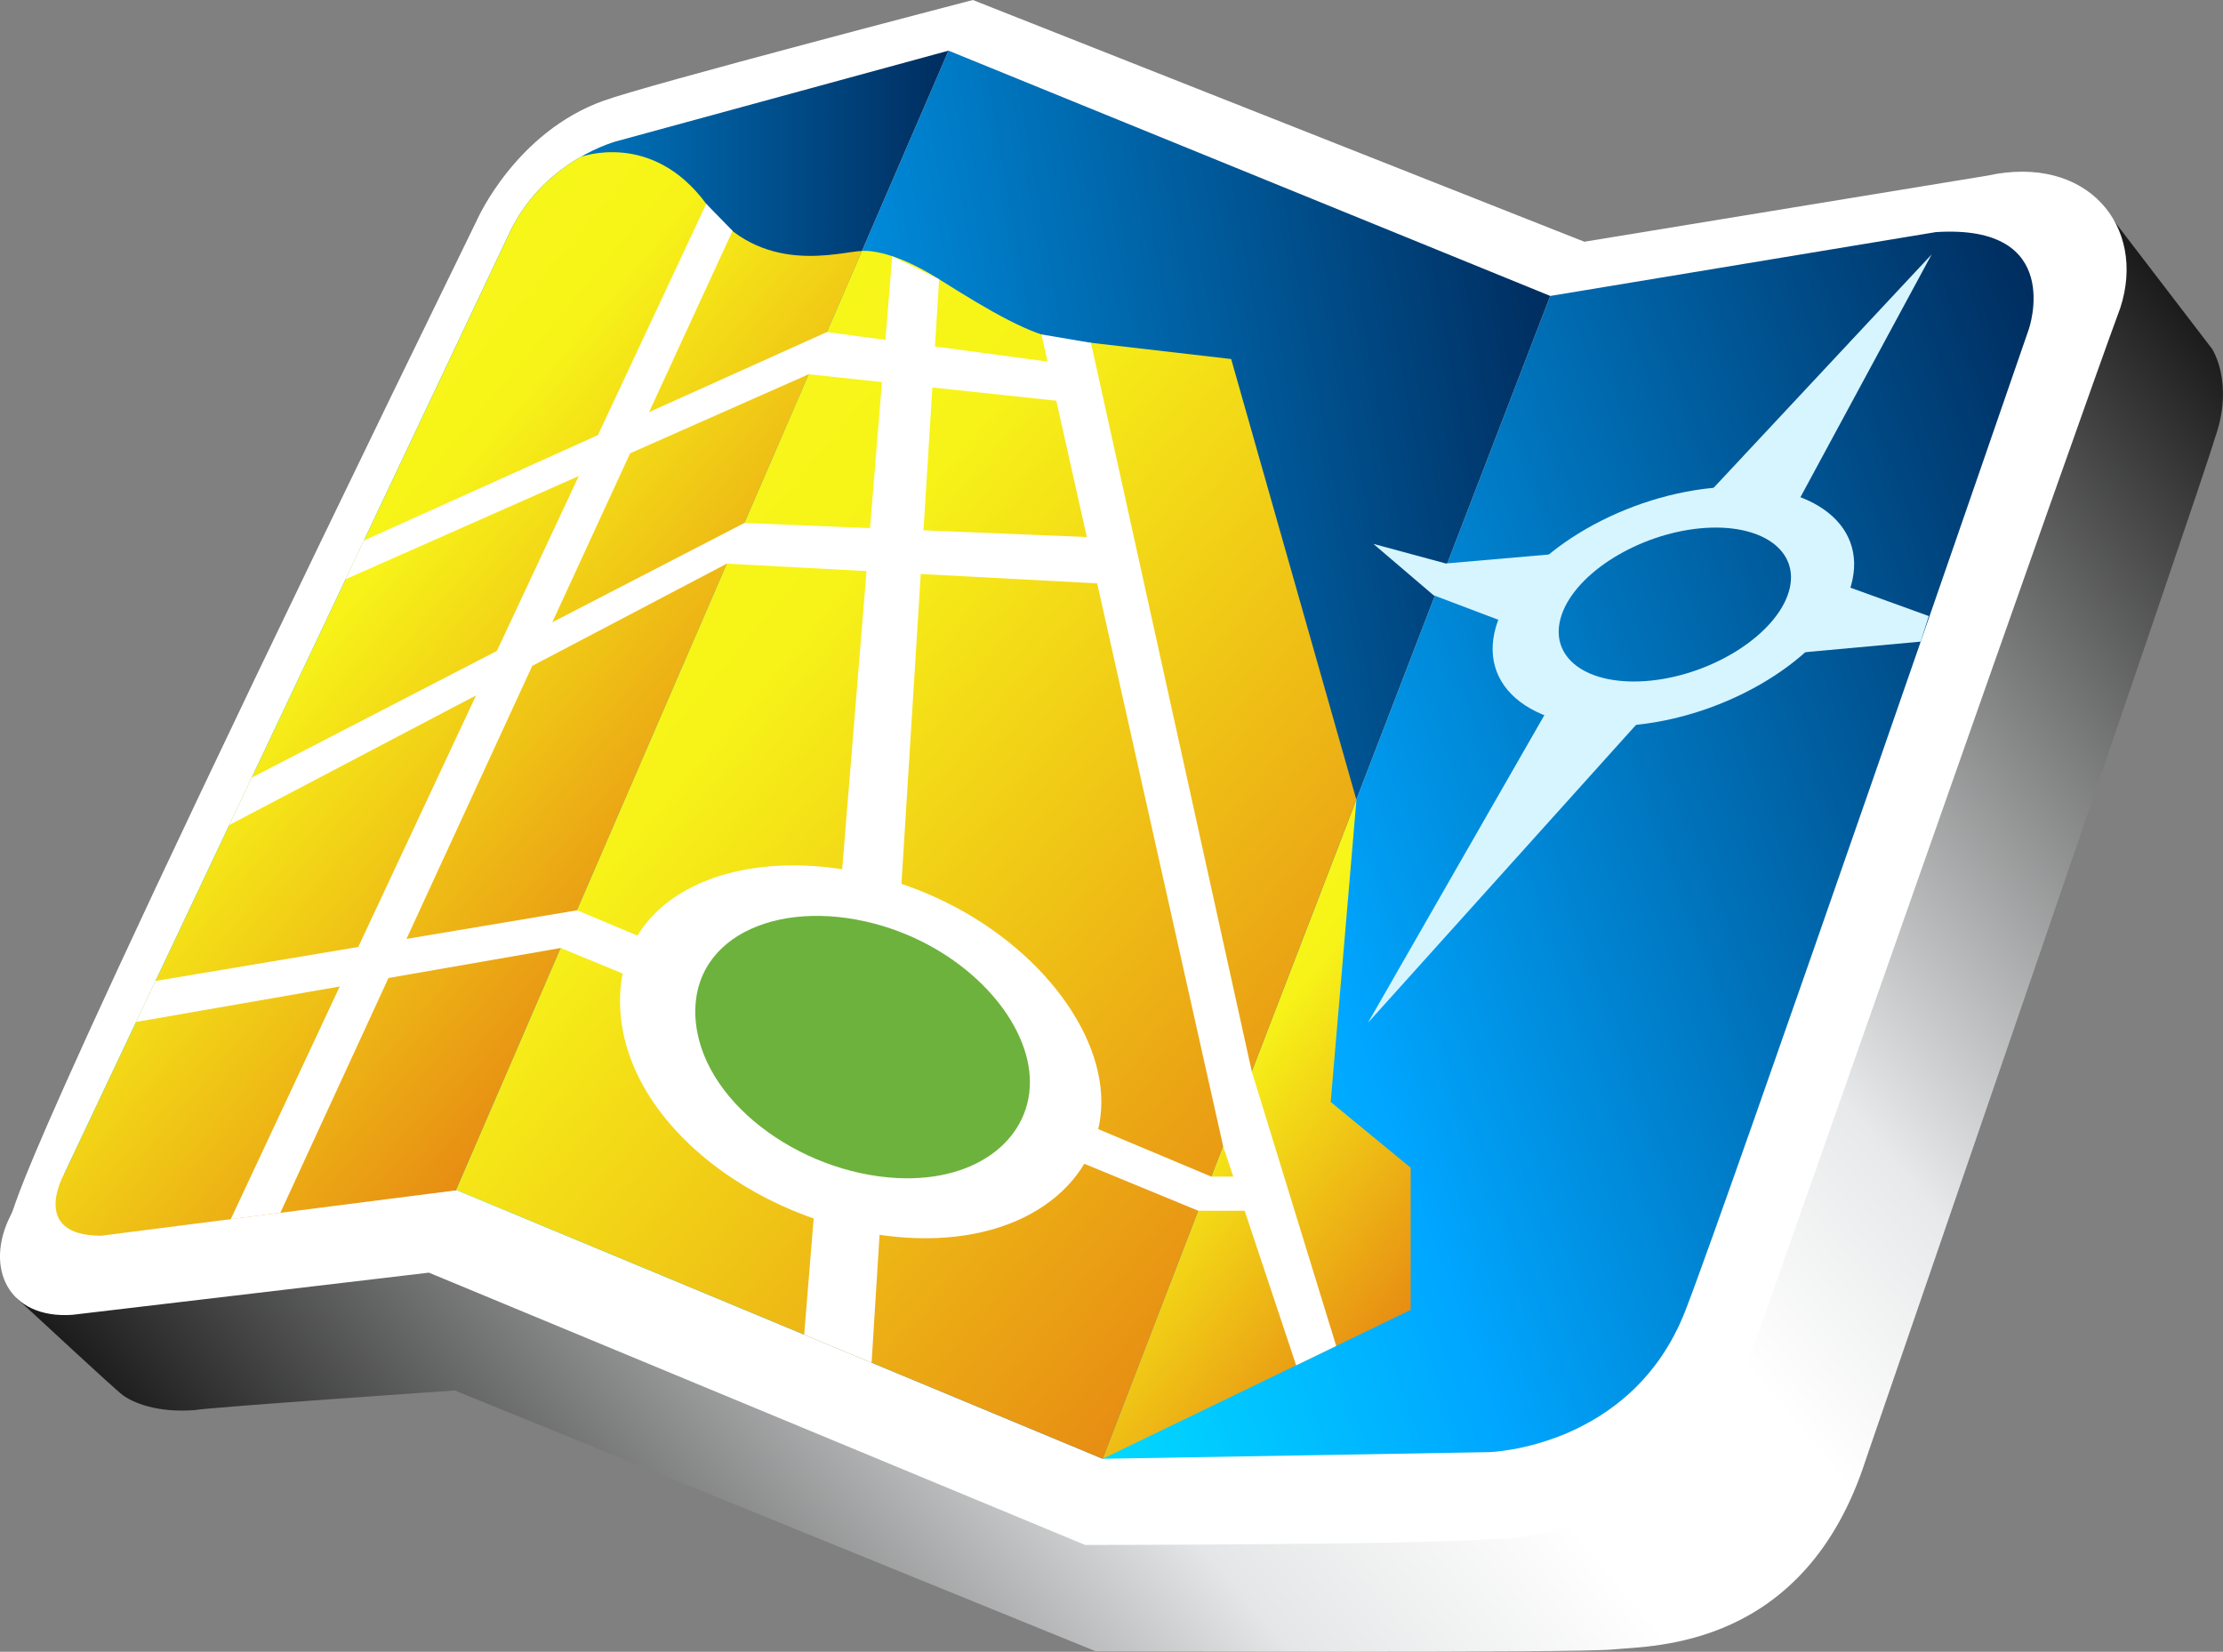
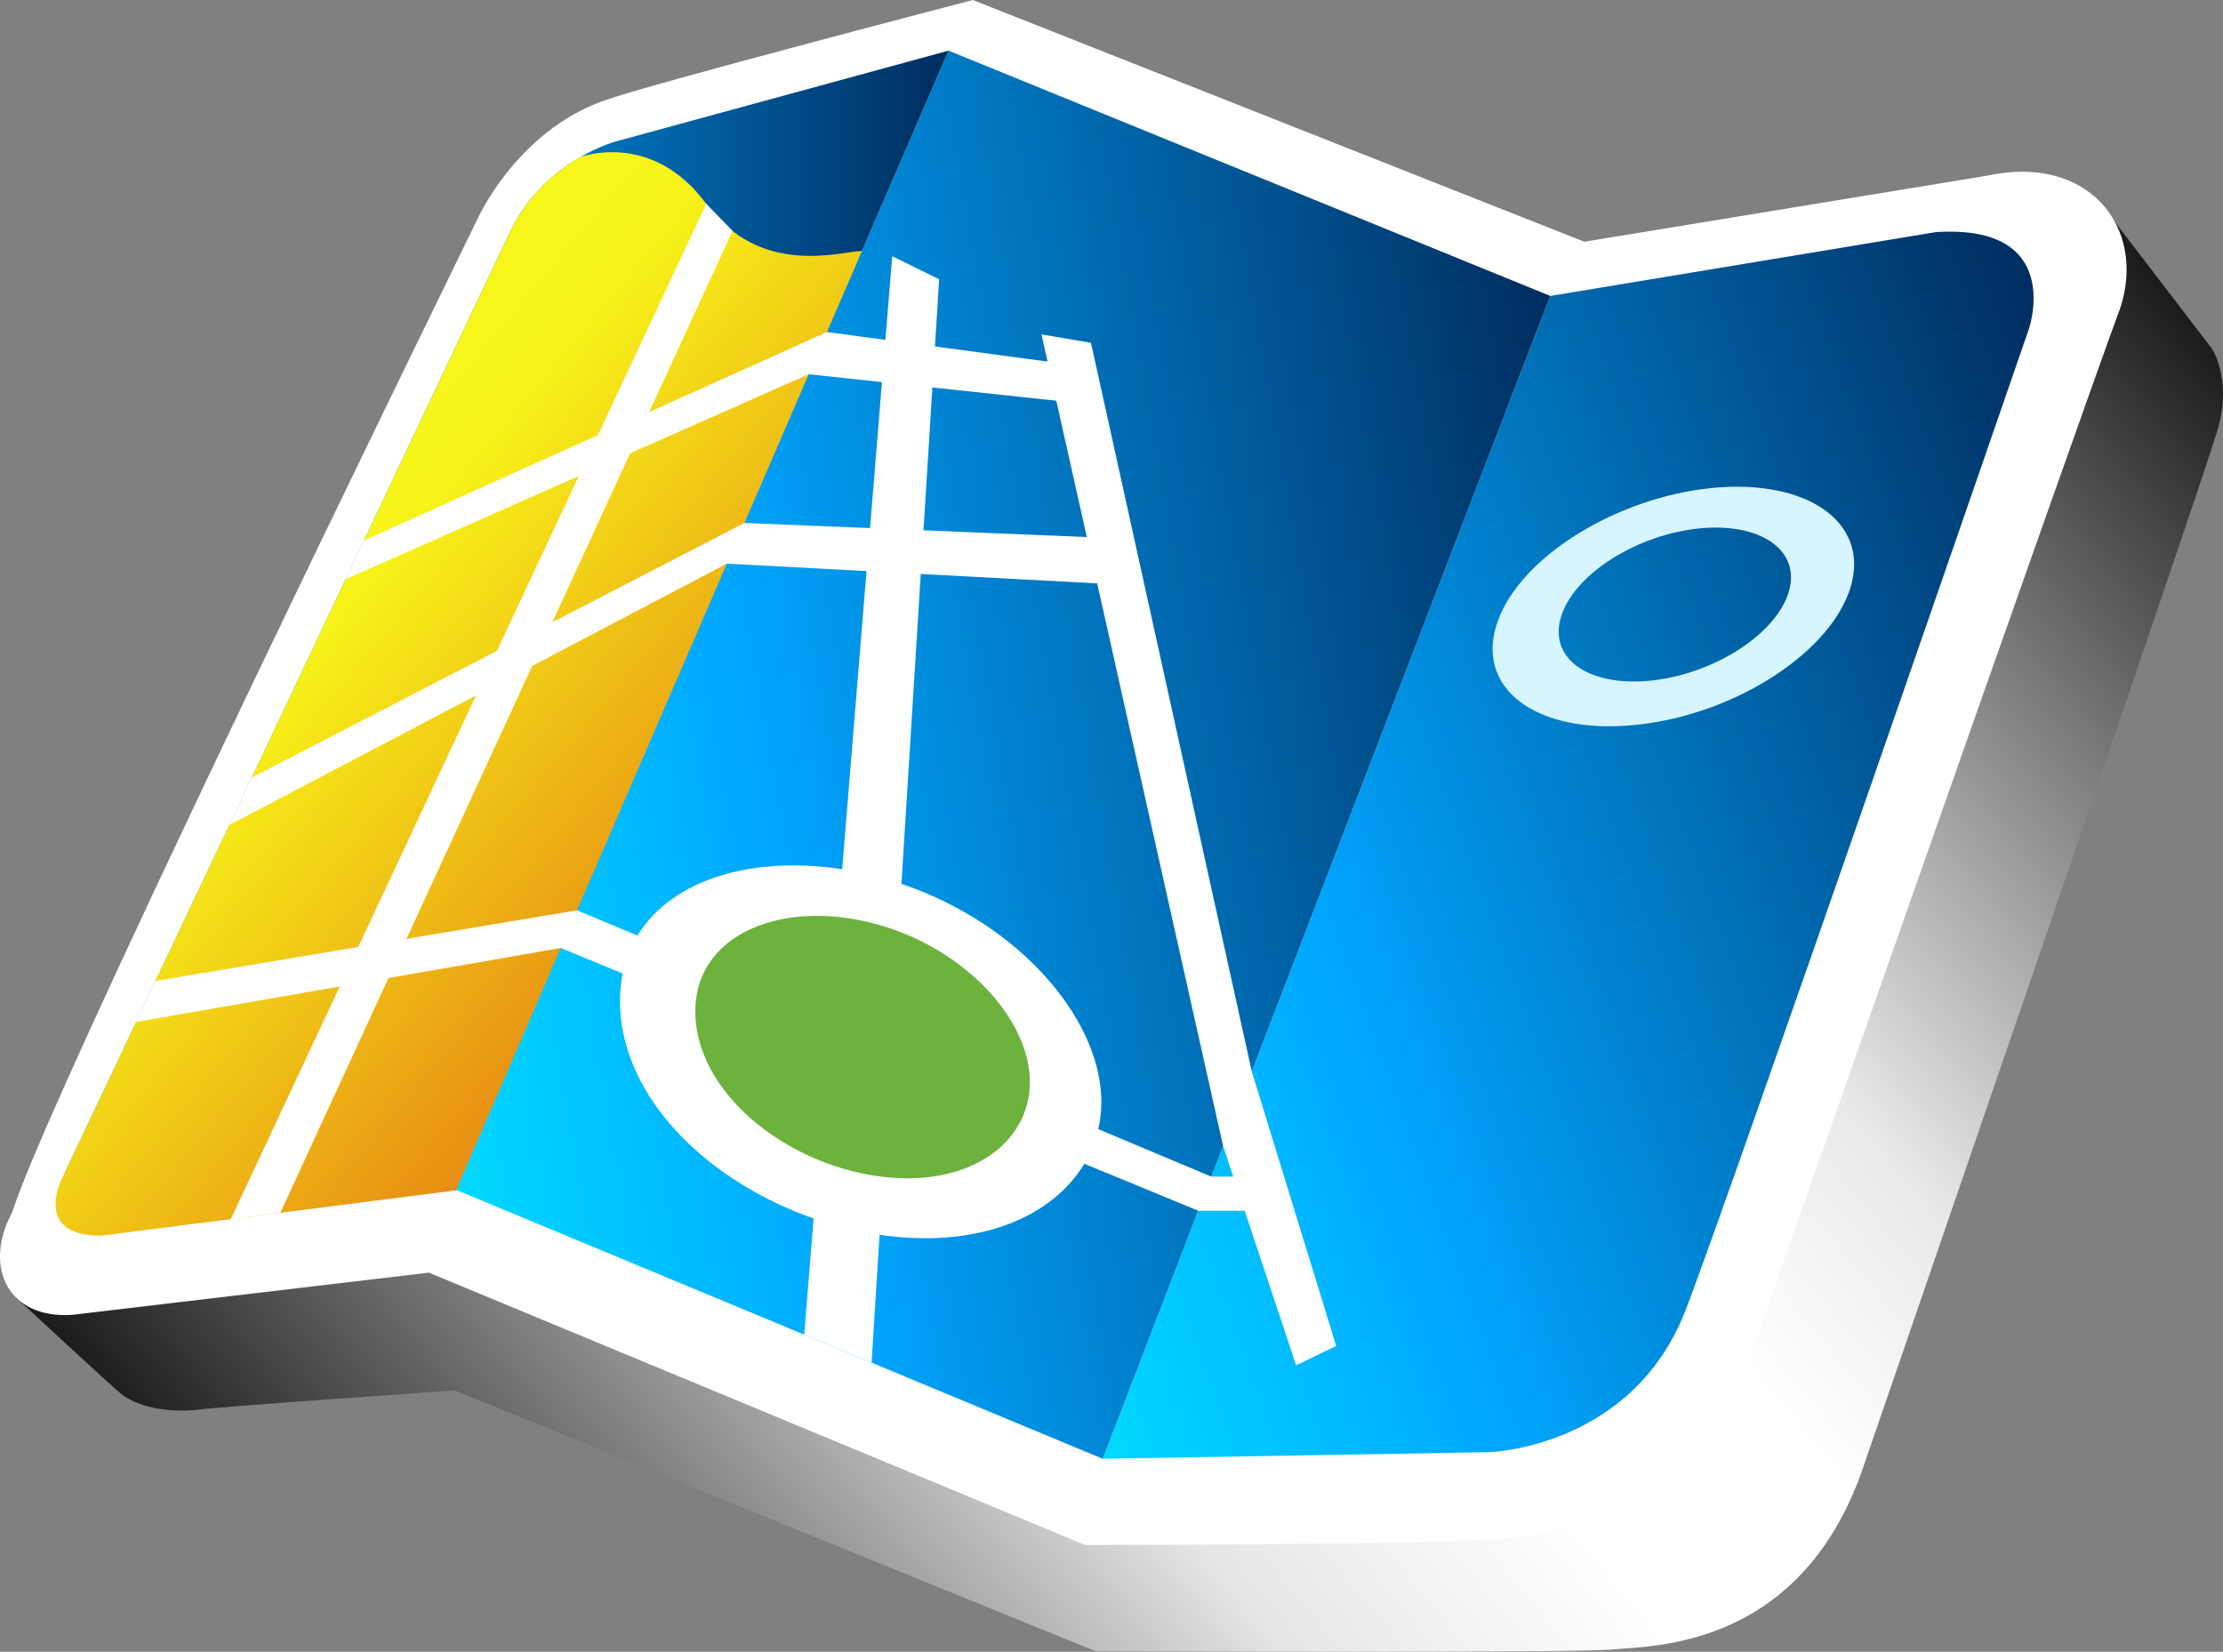
<svg xmlns="http://www.w3.org/2000/svg" viewBox="0 0 78.163 58.083">
  <rect x="0" y="0" width="78.163" height="58.083" fill="#808080" stroke="none" />
  <g transform="translate(-4.836 -19.917)">
    <linearGradient id="a" x1="20.78" x2="82.747" y1="83.878" y2="31.881" gradientUnits="userSpaceOnUse">
      <stop offset="0" style="stop-color:#1a1a1a" />
      <stop offset=".326" style="stop-color:#e5e6e7" />
      <stop offset=".455" style="stop-color:#fff" />
      <stop offset=".556" style="stop-color:#fff" />
      <stop offset=".663" style="stop-color:#e8e9ea" />
      <stop offset="1" style="stop-color:#1a1a1a" />
    </linearGradient>
    <path fill="url(#a)" d="M43.356 77.98s16.861.074 18.216-.063c1.359-.14 6.719 0 8.867-6.67l-.313.908s12.164-35.311 12.58-36.809c.709-1.955-.092-3.162-.092-3.162l-4.02-5.251h-.107c.471.479-73.083 38.623-73.083 38.621.556.499 3.428 3.183 3.748 3.421.35.258 1.191.629 2.525.527.529-.1 9.156-.69 9.156-.69v.001l22.523 9.167" style="fill:url(#a)" />
    <path fill="#fff" d="M74.703 26.095c3.533-.777 5.615 1.789 4.686 4.646-1.412 3.8-12.502 35.459-13.168 37.29-1.318 3.997-5.867 6.015-9.098 6.015-2.607.193-14.13.198-14.13.198l-23.076-9.576L7.38 66.151c-2.255.155-3.104-1.656-2.171-3.497.36-.656-.704.029 16.411-35.028 0 0 1.354-3.063 4.438-4.167 1.512-.555 12.984-3.542 12.984-3.542l21.5 8.5z" />
    <linearGradient id="b" x1="38.772" x2="80.947" y1="57.919" y2="42.569" gradientUnits="userSpaceOnUse">
      <stop offset="0" style="stop-color:#00d9ff" />
      <stop offset=".3" style="stop-color:#00a6ff" />
      <stop offset="1" style="stop-color:#002d5f" />
    </linearGradient>
    <path fill="url(#b)" d="m43.61 71.214 13.577-.234s5.016-.125 6.906-4.969c1.479-3.792 12.08-34.523 12.08-34.523s1.281-3.698-3.266-3.41l-13.564 2.246z" style="fill:url(#b)" />
    <linearGradient id="c" x1="18.864" x2="61.547" y1="50.342" y2="42.816" gradientUnits="userSpaceOnUse">
      <stop offset="0" style="stop-color:#00d9ff" />
      <stop offset=".3" style="stop-color:#00a6ff" />
      <stop offset="1" style="stop-color:#002d5f" />
    </linearGradient>
    <path fill="url(#c)" d="m52.359 48.474 6.985-18.151-21.157-8.625-17.31 40.062 22.733 9.454 8.749-22.74" style="fill:url(#c)" />
    <linearGradient id="d" x1="7.088" x2="38.187" y1="41.736" y2="41.736" gradientUnits="userSpaceOnUse">
      <stop offset="0" style="stop-color:#00d9ff" />
      <stop offset=".3" style="stop-color:#00a6ff" />
      <stop offset="1" style="stop-color:#002d5f" />
    </linearGradient>
    <path fill="url(#d)" d="m20.87 61.774 17.317-40.076-11.636 3.175s-2.5.625-3.75 3.125L7.088 61.204Z" style="fill:url(#d)" />
  </g>
  <g transform="translate(-4.836 -19.917)">
    <linearGradient id="e" x1="13.179" x2="28.801" y1="39.214" y2="52.323" gradientUnits="userSpaceOnUse">
      <stop offset="0" style="stop-color:#f7f619" />
      <stop offset=".202" style="stop-color:#f7f318" />
      <stop offset="1" style="stop-color:#e78d13" />
    </linearGradient>
    <path fill="url(#e)" d="M35.143 28.742 20.87 61.774 8.391 63.37c-2.531 0-1.303-2.166-1.303-2.166l15.713-33.206c.651-1.303 1.642-2.097 2.441-2.558 0 0 2.512-.957 4.426 1.645 1.915 2.603 4.723 1.67 5.475 1.657z" style="fill:url(#e)" />
    <linearGradient id="f" x1="44.981" x2="54.937" y1="57.029" y2="65.384" gradientUnits="userSpaceOnUse">
      <stop offset="0" style="stop-color:#f7f619" />
      <stop offset=".202" style="stop-color:#f7f318" />
      <stop offset="1" style="stop-color:#e78d13" />
    </linearGradient>
-     <path fill="url(#f)" d="M54.438 60.979v5L43.61 71.214l8.921-23.184-.906 10.637z" style="fill:url(#f)" />
    <linearGradient id="g" x1="25.813" x2="51.696" y1="39.861" y2="61.579" gradientUnits="userSpaceOnUse">
      <stop offset="0" style="stop-color:#f7f619" />
      <stop offset=".202" style="stop-color:#f7f318" />
      <stop offset="1" style="stop-color:#e78d13" />
    </linearGradient>
-     <path fill="url(#g)" d="M52.527 48.036 43.61 71.214 20.877 61.76l14.266-33.018s.942-.125 2.714.995c1.772 1.119 3.268 1.994 4.33 2.117l5.938.688z" style="fill:url(#g)" />
-     <path fill="#fff" d="m14.693 62.564 15.901-34.53-.926-.949-16.717 35.702zM36.208 28.927l-3.096 37.921 2.37.986 2.375-38.097zM43.437 33.063l5.413 24.532 2.968 9.651-1.408.681-2.568-7.71-6.387-28.541 1.74.296z" />
+     <path fill="#fff" d="m14.693 62.564 15.901-34.53-.926-.949-16.717 35.702M36.208 28.927l-3.096 37.921 2.37.986 2.375-38.097zM43.437 33.063l5.413 24.532 2.968 9.651-1.408.681-2.568-7.71-6.387-28.541 1.74.296z" />
    <path fill="#fff" d="m16.987 40.286 16.283-7.209 9.605 1.027v-1.312l-8.964-1.199-16.28 7.33zM44.312 40.479v-1.625l-13.301-.548-17.325 8.956-.789 1.666 17.495-9.191zM46.967 62.491h2.346v-1.199h-1.885l-22.302-9.366-14.824 2.486-.682 1.441 14.932-2.601z" />
    <path fill="#fff" d="M43.553 58.401c.163 2.788-2.27 5.057-6.168 5.057-5.045 0-10.54-3.638-10.743-8.1-.201-4.43 4.993-6.099 10.081-4.295 3.941 1.398 6.668 4.563 6.83 7.338z" />
    <path fill="#6db23d" d="M41.043 57.783c.12 2.102-1.788 3.708-4.669 3.558-3.463-.179-6.945-2.74-7.086-5.674-.14-2.92 3.128-4.242 6.614-3.18 2.903.888 5.021 3.199 5.141 5.296z" />
  </g>
  <g fill="#d6f5ff">
    <path d="M60.228 17.156c-3.336.318-6.732 2.387-7.56 4.673-.858 2.364 1.333 4.029 4.874 3.658 3.512-.368 6.893-2.594 7.543-4.897.632-2.233-1.548-3.748-4.857-3.434zm-2.18 6.777c-2.253.23-3.657-.823-3.134-2.325.51-1.472 2.693-2.82 4.857-3.029 2.154-.207 3.555.783 3.125 2.229-.44 1.48-2.617 2.893-4.849 3.125z" />
-     <path d="m50.404 20.931 2.43.92 1.83-2.37-3.828.333-2.547-.689zM63.148 22.963l4.385-.401.285-.899-3.004-1.088zM54.38 25.01l-6.282 10.956 9.545-10.609zM63.24 17.604l4.678-8.657-7.779 8.328z" />
  </g>
</svg>